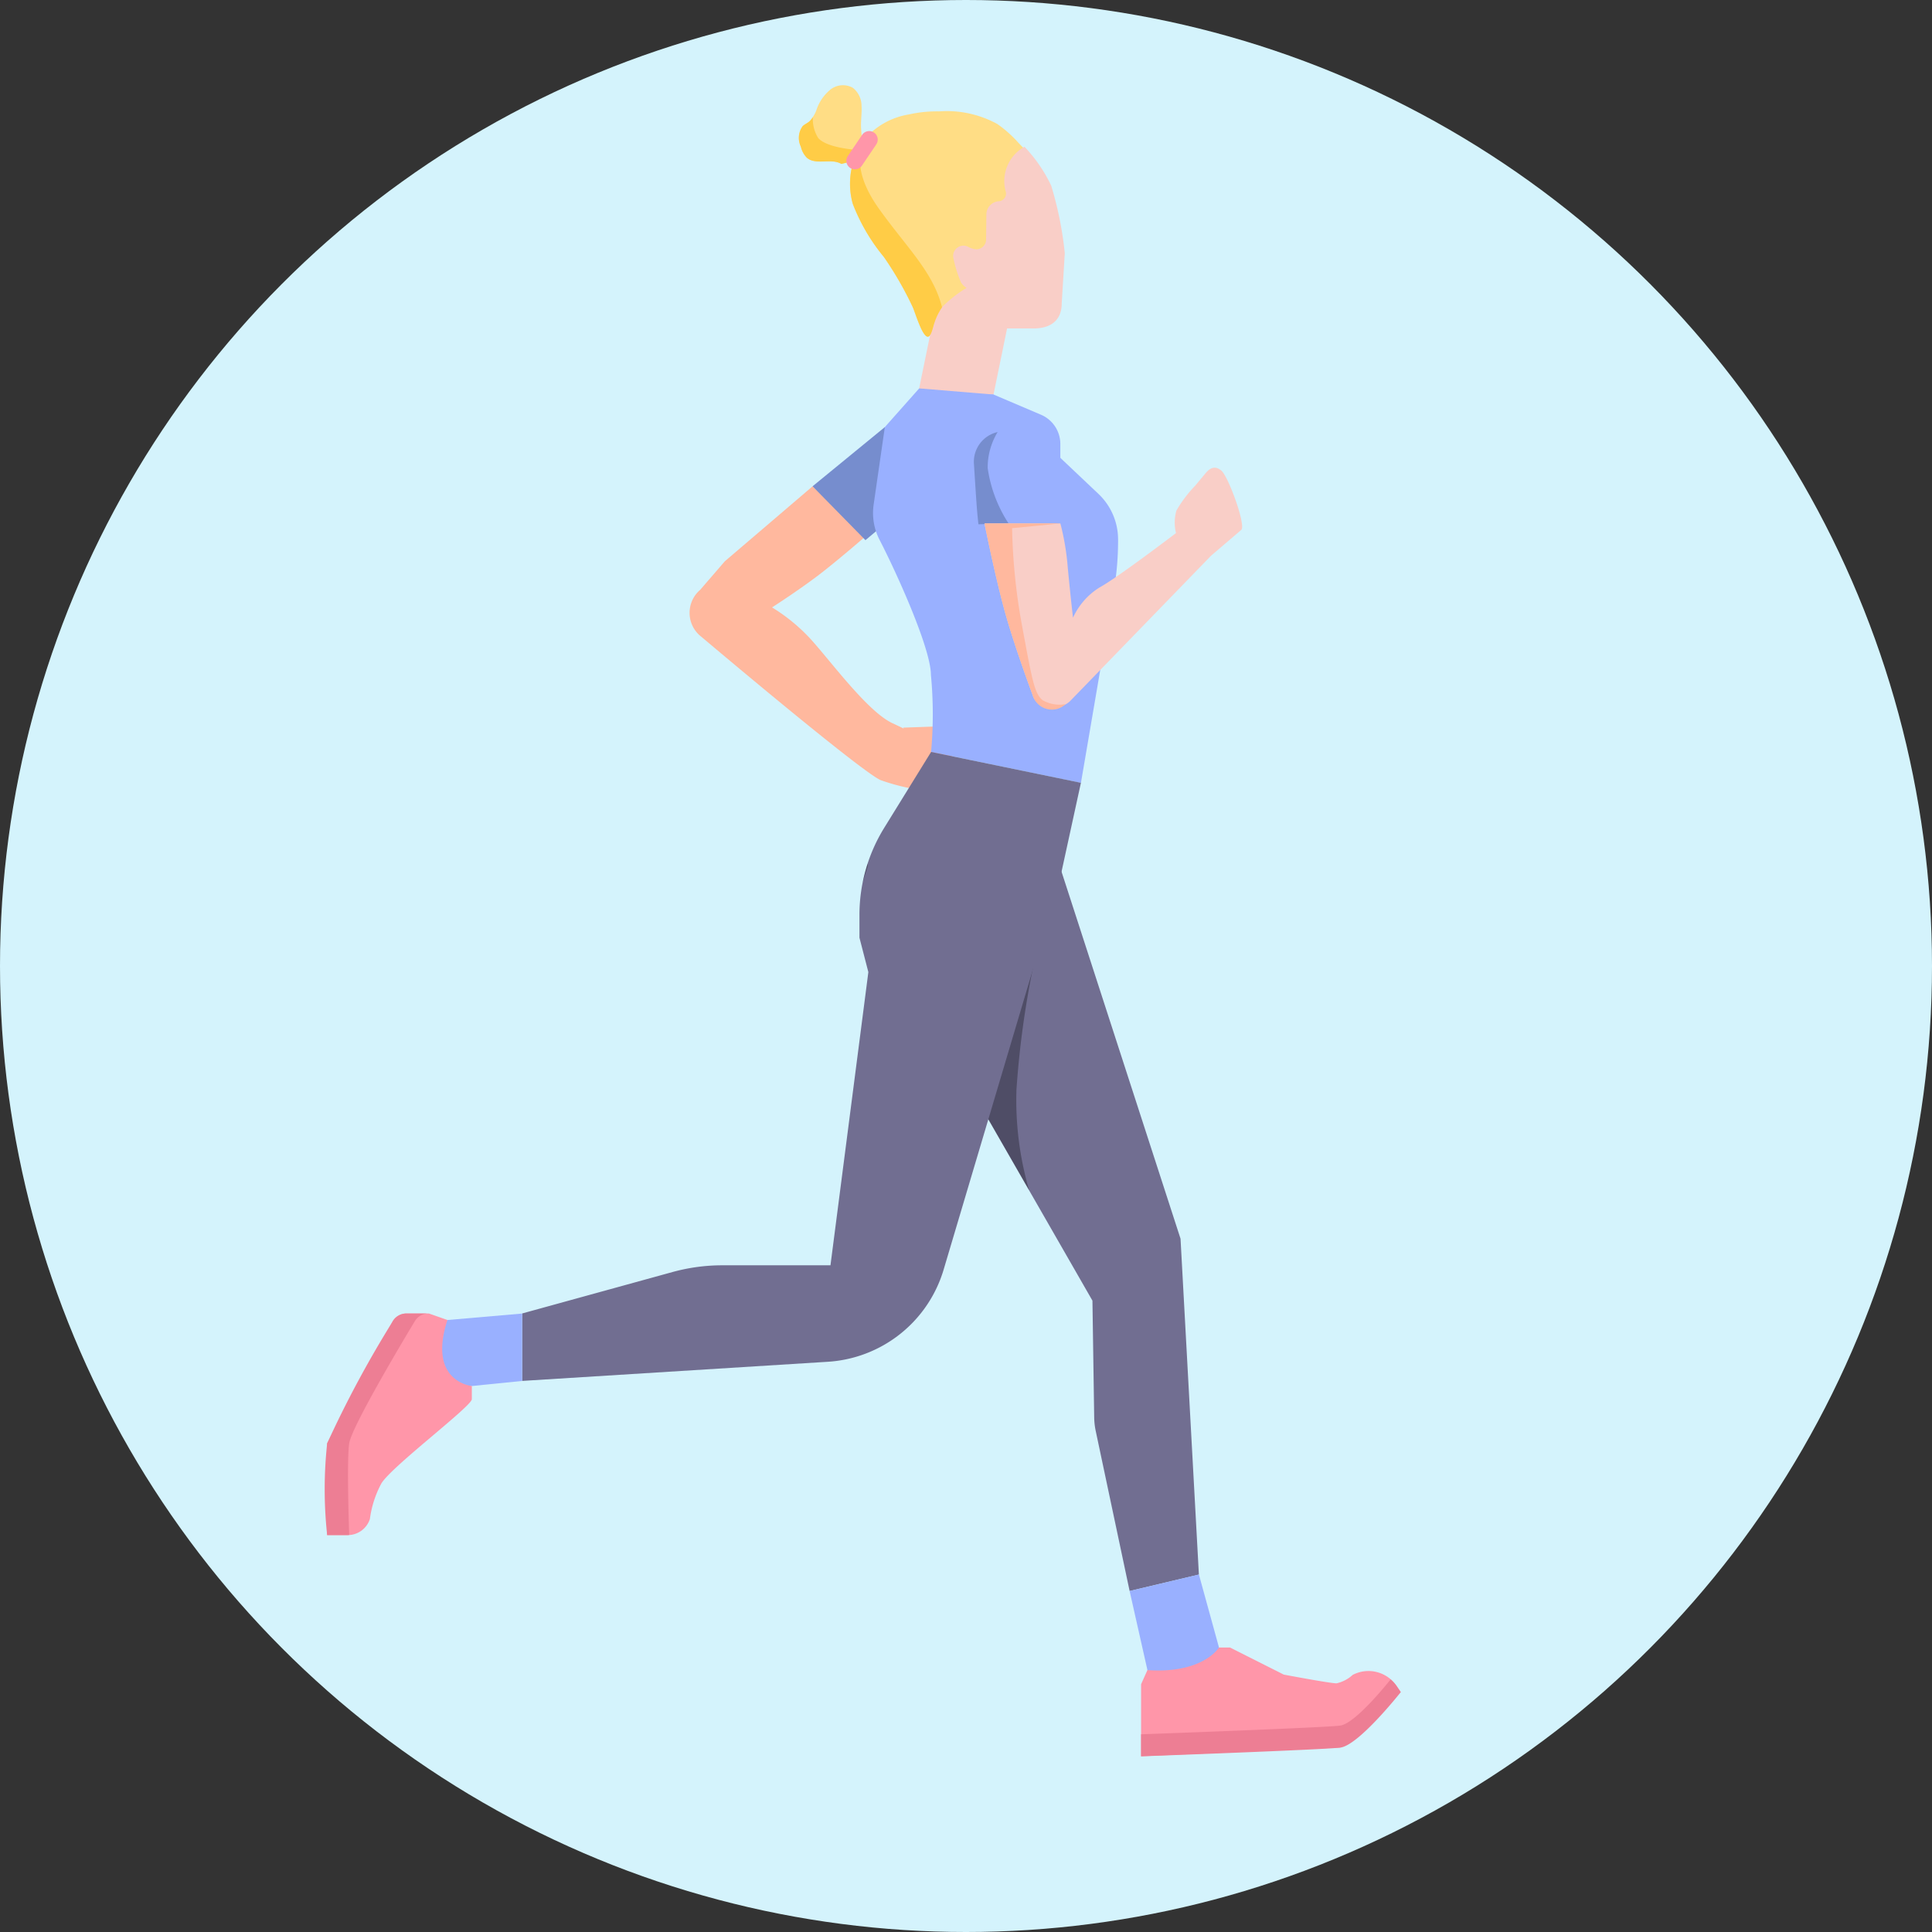
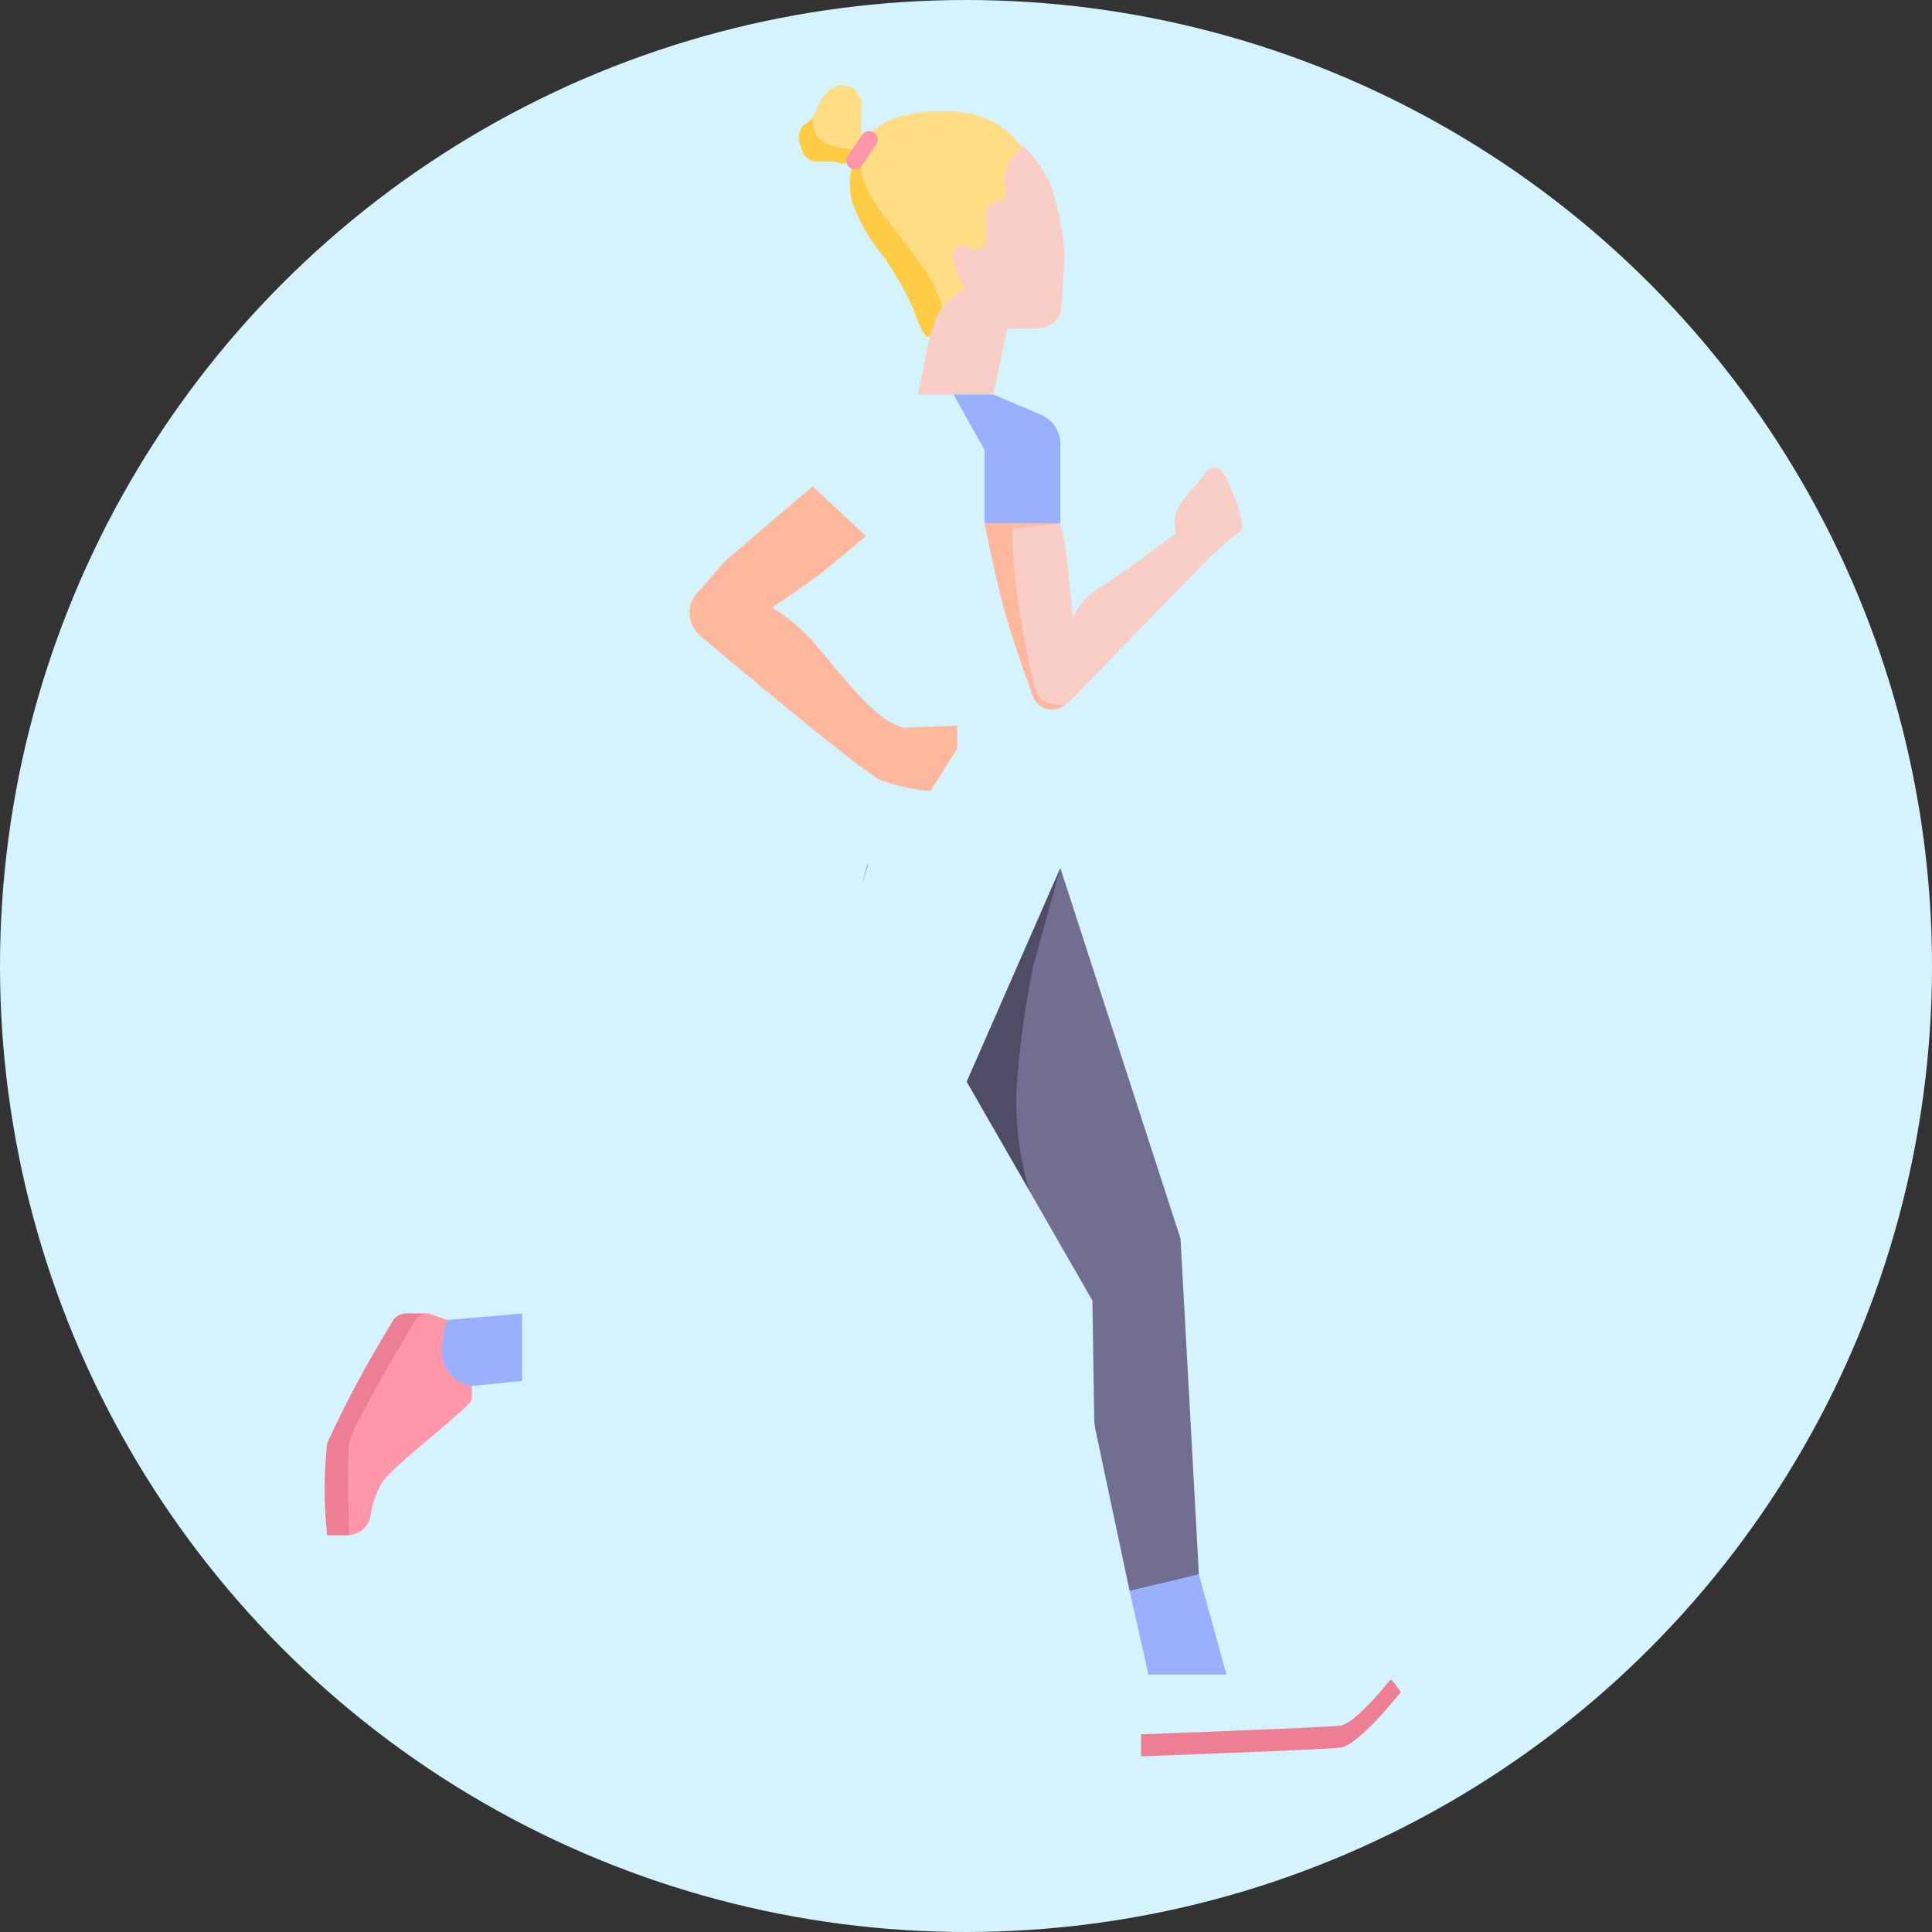
<svg xmlns="http://www.w3.org/2000/svg" width="94" height="94" viewBox="0 0 94 94">
  <rect x="0" y="0" width="94" height="94" fill="#333333" stroke="none" />
  <g id="Group_28270" data-name="Group 28270" transform="translate(-738 -3297)">
    <circle id="Ellipse_4530" data-name="Ellipse 4530" cx="47" cy="47" r="47" transform="translate(738 3297)" fill="#d4f3fc" />
    <g id="Group_26569" data-name="Group 26569" transform="translate(1807.346 3933.41)">
      <g id="Group_26568" data-name="Group 26568">
        <g id="Group_26550" data-name="Group 26550">
          <path id="Path_55872" data-name="Path 55872" d="M-1017.756-594.178l5.848,18.037.893,16.34-3.37.8-1.649-7.784a3.419,3.419,0,0,1-.075-.669l-.085-5.674-6.117-10.656Z" fill="#716e91" />
        </g>
        <g id="Group_26551" data-name="Group 26551">
          <path id="Path_55873" data-name="Path 55873" d="M-1014.385-559l.915,4.063h3.795l-1.339-4.866Z" fill="#99b0ff" />
        </g>
        <g id="Group_26552" data-name="Group 26552">
-           <path id="Path_55874" data-name="Path 55874" d="M-1013.519-555.152l-.308.686v3.505l9.688-.424,2.946-2.7-.2-.294a1.656,1.656,0,0,0-2.138-.541,1.712,1.712,0,0,1-.788.411c-.321,0-2.567-.425-2.567-.425l-2.612-1.317h-.541S-1010.8-554.967-1013.519-555.152Z" fill="#ff96a9" />
-         </g>
+           </g>
        <g id="Group_26553" data-name="Group 26553">
          <path id="Path_55875" data-name="Path 55875" d="M-1001.688-554.7s-1.683,2.144-2.451,2.247-9.688.424-9.688.424v1.072s8.786-.318,9.688-.424,2.946-2.7,2.946-2.7l-.2-.294A1.664,1.664,0,0,0-1001.688-554.7Z" fill="#ed7e94" />
        </g>
        <g id="Group_26554" data-name="Group 26554">
          <path id="Path_55876" data-name="Path 55876" d="M-1029.81-612.75l-1.286,1.1-2.984,2.549-1.2,1.39a1.471,1.471,0,0,0,.069,2.292s7.774,6.573,8.72,6.969a10.138,10.138,0,0,0,2.41.536l1.306-2.076V-601.1l-2.591.091c-.206.008.76.4-.554-.212s-3.287-3.414-4.189-4.309a8.768,8.768,0,0,0-1.673-1.327s1.458-.936,2.464-1.727,2.1-1.747,2.1-1.747Z" fill="#ffb89e" />
        </g>
        <g id="Group_26555" data-name="Group 26555">
-           <path id="Path_55877" data-name="Path 55877" d="M-1026.295-615.63l-3.516,2.88,2.572,2.621,2.852-2.387Z" fill="#768dce" />
-         </g>
+           </g>
        <g id="Group_26556" data-name="Group 26556">
          <path id="Path_55878" data-name="Path 55878" d="M-1021.007-617.215h-3.68l1.272-6.2h3.68Z" fill="#f9cec7" />
        </g>
        <path id="Path_55879" data-name="Path 55879" d="M-1019.512-629.017l.04-.11-.334-.347a5.95,5.95,0,0,0-1.011-.9,5.113,5.113,0,0,0-2.84-.617,6.247,6.247,0,0,0-1.47.149,3.62,3.62,0,0,0-2.243,1.31c-.014.02-.024.042-.037.062,0-.265-.041-.533-.047-.8-.007-.334.049-.667.025-1a1.118,1.118,0,0,0-.423-.868.98.98,0,0,0-1.087.084,2.169,2.169,0,0,0-.663.934,1.519,1.519,0,0,1-.392.637c-.1.075-.211.123-.3.206a.976.976,0,0,0-.09,1,1.141,1.141,0,0,0,.286.533c.436.388,1.182.011,1.685.306l.344-.083a.565.565,0,0,0,.264-.095,3.628,3.628,0,0,0-.053,2.119,9.307,9.307,0,0,0,1.513,2.586,16.769,16.769,0,0,1,1.4,2.429c.124.263.506,1.6.787,1.436.138-.081.215-.516.269-.655a2.934,2.934,0,0,1,.374-.762,6.212,6.212,0,0,1,2.159-1.414c.3-.147.481-.185.661-.467a7.4,7.4,0,0,0,.417-.835,11.874,11.874,0,0,0,.907-2.359A4,4,0,0,0-1019.512-629.017Z" fill="#ffdd85" />
        <path id="Path_55880" data-name="Path 55880" d="M-1027.4-629.1s-1.649-.052-2.134-.591a1.722,1.722,0,0,1-.262-1.018.81.81,0,0,1-.194.23c-.1.075-.211.123-.3.206a.976.976,0,0,0-.09,1,1.141,1.141,0,0,0,.286.533c.436.388,1.182.011,1.685.306l.344-.083a.565.565,0,0,0,.264-.095,3.628,3.628,0,0,0-.053,2.119,9.307,9.307,0,0,0,1.513,2.586,16.769,16.769,0,0,1,1.4,2.429c.124.263.506,1.6.787,1.436.138-.081.215-.516.269-.655a2.934,2.934,0,0,1,.374-.762c-.441-1.735-1.715-2.9-3.063-4.786S-1027.4-629.1-1027.4-629.1Z" fill="#ffcc46" />
        <g id="Group_26557" data-name="Group 26557">
          <path id="Path_55881" data-name="Path 55881" d="M-1019.5-629.269a7.222,7.222,0,0,1,1.3,1.894,17.217,17.217,0,0,1,.66,3.285l-.148,2.428c0,.844-.536,1.233-1.381,1.233h-1.434a.787.787,0,0,1-.787-.787v-.977s-.926.1-1.295-.469a5.943,5.943,0,0,1-.38-1.22.5.5,0,0,1,.728-.518.953.953,0,0,0,.393.12.475.475,0,0,0,.475-.478l.015-1.225a.646.646,0,0,1,.6-.635h0a.376.376,0,0,0,.351-.434A1.91,1.91,0,0,1-1019.5-629.269Z" fill="#f9cec7" />
        </g>
        <g id="Group_26558" data-name="Group 26558">
-           <path id="Path_55882" data-name="Path 55882" d="M-1024.623-617.513l-1.672,1.883-.544,3.768a2.843,2.843,0,0,0,.286,1.715c.841,1.628,2.495,5.284,2.5,6.571a20.191,20.191,0,0,1,.007,3.751l7.292,1.506,1.607-9.4a14.12,14.12,0,0,0,.2-2.376v-.069a3.049,3.049,0,0,0-.954-2.215l-5.11-4.835Z" fill="#99b0ff" />
-         </g>
+           </g>
        <g id="Group_26559" data-name="Group 26559" opacity="0.3">
          <path id="Path_55883" data-name="Path 55883" d="M-1017.756-594.178l-4.555,10.4,3.04,5.287a15.646,15.646,0,0,1-.62-4.9,44.767,44.767,0,0,1,.836-6.09Z" />
        </g>
        <g id="Group_26560" data-name="Group 26560">
-           <path id="Path_55884" data-name="Path 55884" d="M-1024.044-599.825l-2.286,3.7a8.057,8.057,0,0,0-1.2,4.232v1.106l.433,1.674-1.843,14.265h-5.262a9.127,9.127,0,0,0-2.421.327l-7.317,2.016v3.282l14.874-.931a6.286,6.286,0,0,0,5.631-4.481l5.68-19.1,1-4.588Z" fill="#716e91" />
-         </g>
+           </g>
        <path id="Path_55885" data-name="Path 55885" d="M-1048.829-572.078v3.348l4.889-.491V-572.5Z" fill="#99b0ff" />
        <g id="Group_26561" data-name="Group 26561">
          <path id="Path_55886" data-name="Path 55886" d="M-1047.577-572.187l-.9-.316h-1.1a.773.773,0,0,0-.68.407l-3.175,5.911v4.464h1.005a1.131,1.131,0,0,0,1.078-.785,5.048,5.048,0,0,1,.551-1.715c.453-.8,4.409-3.771,4.409-4.113v-.641S-1048.557-569.17-1047.577-572.187Z" fill="#ff96a9" />
        </g>
        <g id="Group_26562" data-name="Group 26562">
          <path id="Path_55887" data-name="Path 55887" d="M-1052.356-566.185c.128-.882,3.174-5.911,3.174-5.911a.774.774,0,0,1,.681-.407h-1.072a.773.773,0,0,0-.68.407,52.811,52.811,0,0,0-3.175,5.911,20.729,20.729,0,0,0,0,4.464h1.005c.023,0,.044-.009.067-.01C-1052.356-561.731-1052.485-565.3-1052.356-566.185Z" fill="#ed7e94" />
        </g>
        <g id="Group_26564" data-name="Group 26564">
          <g id="Group_26563" data-name="Group 26563" opacity="0.3">
            <path id="Path_55888" data-name="Path 55888" d="M-1027.134-594.236a.331.331,0,0,0,.007-.158,7.9,7.9,0,0,0-.249.945C-1027.291-593.752-1027.2-594.034-1027.134-594.236Z" />
          </g>
        </g>
        <g id="Group_26565" data-name="Group 26565">
          <path id="Path_55889" data-name="Path 55889" d="M-1021.007-617.215l2.308.983a1.548,1.548,0,0,1,.943,1.425v3.865h-3.689v-3.583l-1.509-2.69Z" fill="#99b0ff" />
        </g>
-         <path id="Path_55890" data-name="Path 55890" d="M-1021.957-613.794s.108,1.725.144,2.156.072.737.072.737l1.464-.045a6.636,6.636,0,0,1-1.015-2.7,3.339,3.339,0,0,1,.485-1.743A1.485,1.485,0,0,0-1021.957-613.794Z" fill="#768dce" />
        <g id="Group_26566" data-name="Group 26566">
          <path id="Path_55891" data-name="Path 55891" d="M-1021.445-610.942s.542,2.714,1.033,4.442,1.3,3.879,1.3,3.879c.181.722,1.288.838,1.828.325l6.863-7.078,1.473-1.258c.224-.253-.634-2.58-.964-2.871s-.587-.112-.779.119l-.5.6a6.221,6.221,0,0,0-.919,1.218,2.139,2.139,0,0,0-.019,1.093s-2.855,2.177-3.718,2.644a3.384,3.384,0,0,0-1.293,1.473s-.114-.966-.252-2.408a12.353,12.353,0,0,0-.362-2.178Z" fill="#f9cec7" />
        </g>
        <path id="Path_55892" data-name="Path 55892" d="M-1018.6-602.331c-.413-.3-.526-.977-1.014-3.608a29.1,29.1,0,0,1-.489-4.773l2.347-.23h-3.689s.542,2.714,1.033,4.442,1.3,3.879,1.3,3.879a.973.973,0,0,0,1.613.469A1.675,1.675,0,0,1-1018.6-602.331Z" fill="#ffb89e" />
        <g id="Group_26567" data-name="Group 26567">
          <path id="Rectangle_2019" data-name="Rectangle 2019" d="M.414,0H1.659a.415.415,0,0,1,.415.415v0A.415.415,0,0,1,1.659.83H.415A.415.415,0,0,1,0,.415v0A.414.414,0,0,1,.414,0Z" transform="translate(-1028.328 -628.475) rotate(-55.954)" fill="#ff96a9" />
        </g>
      </g>
    </g>
  </g>
</svg>